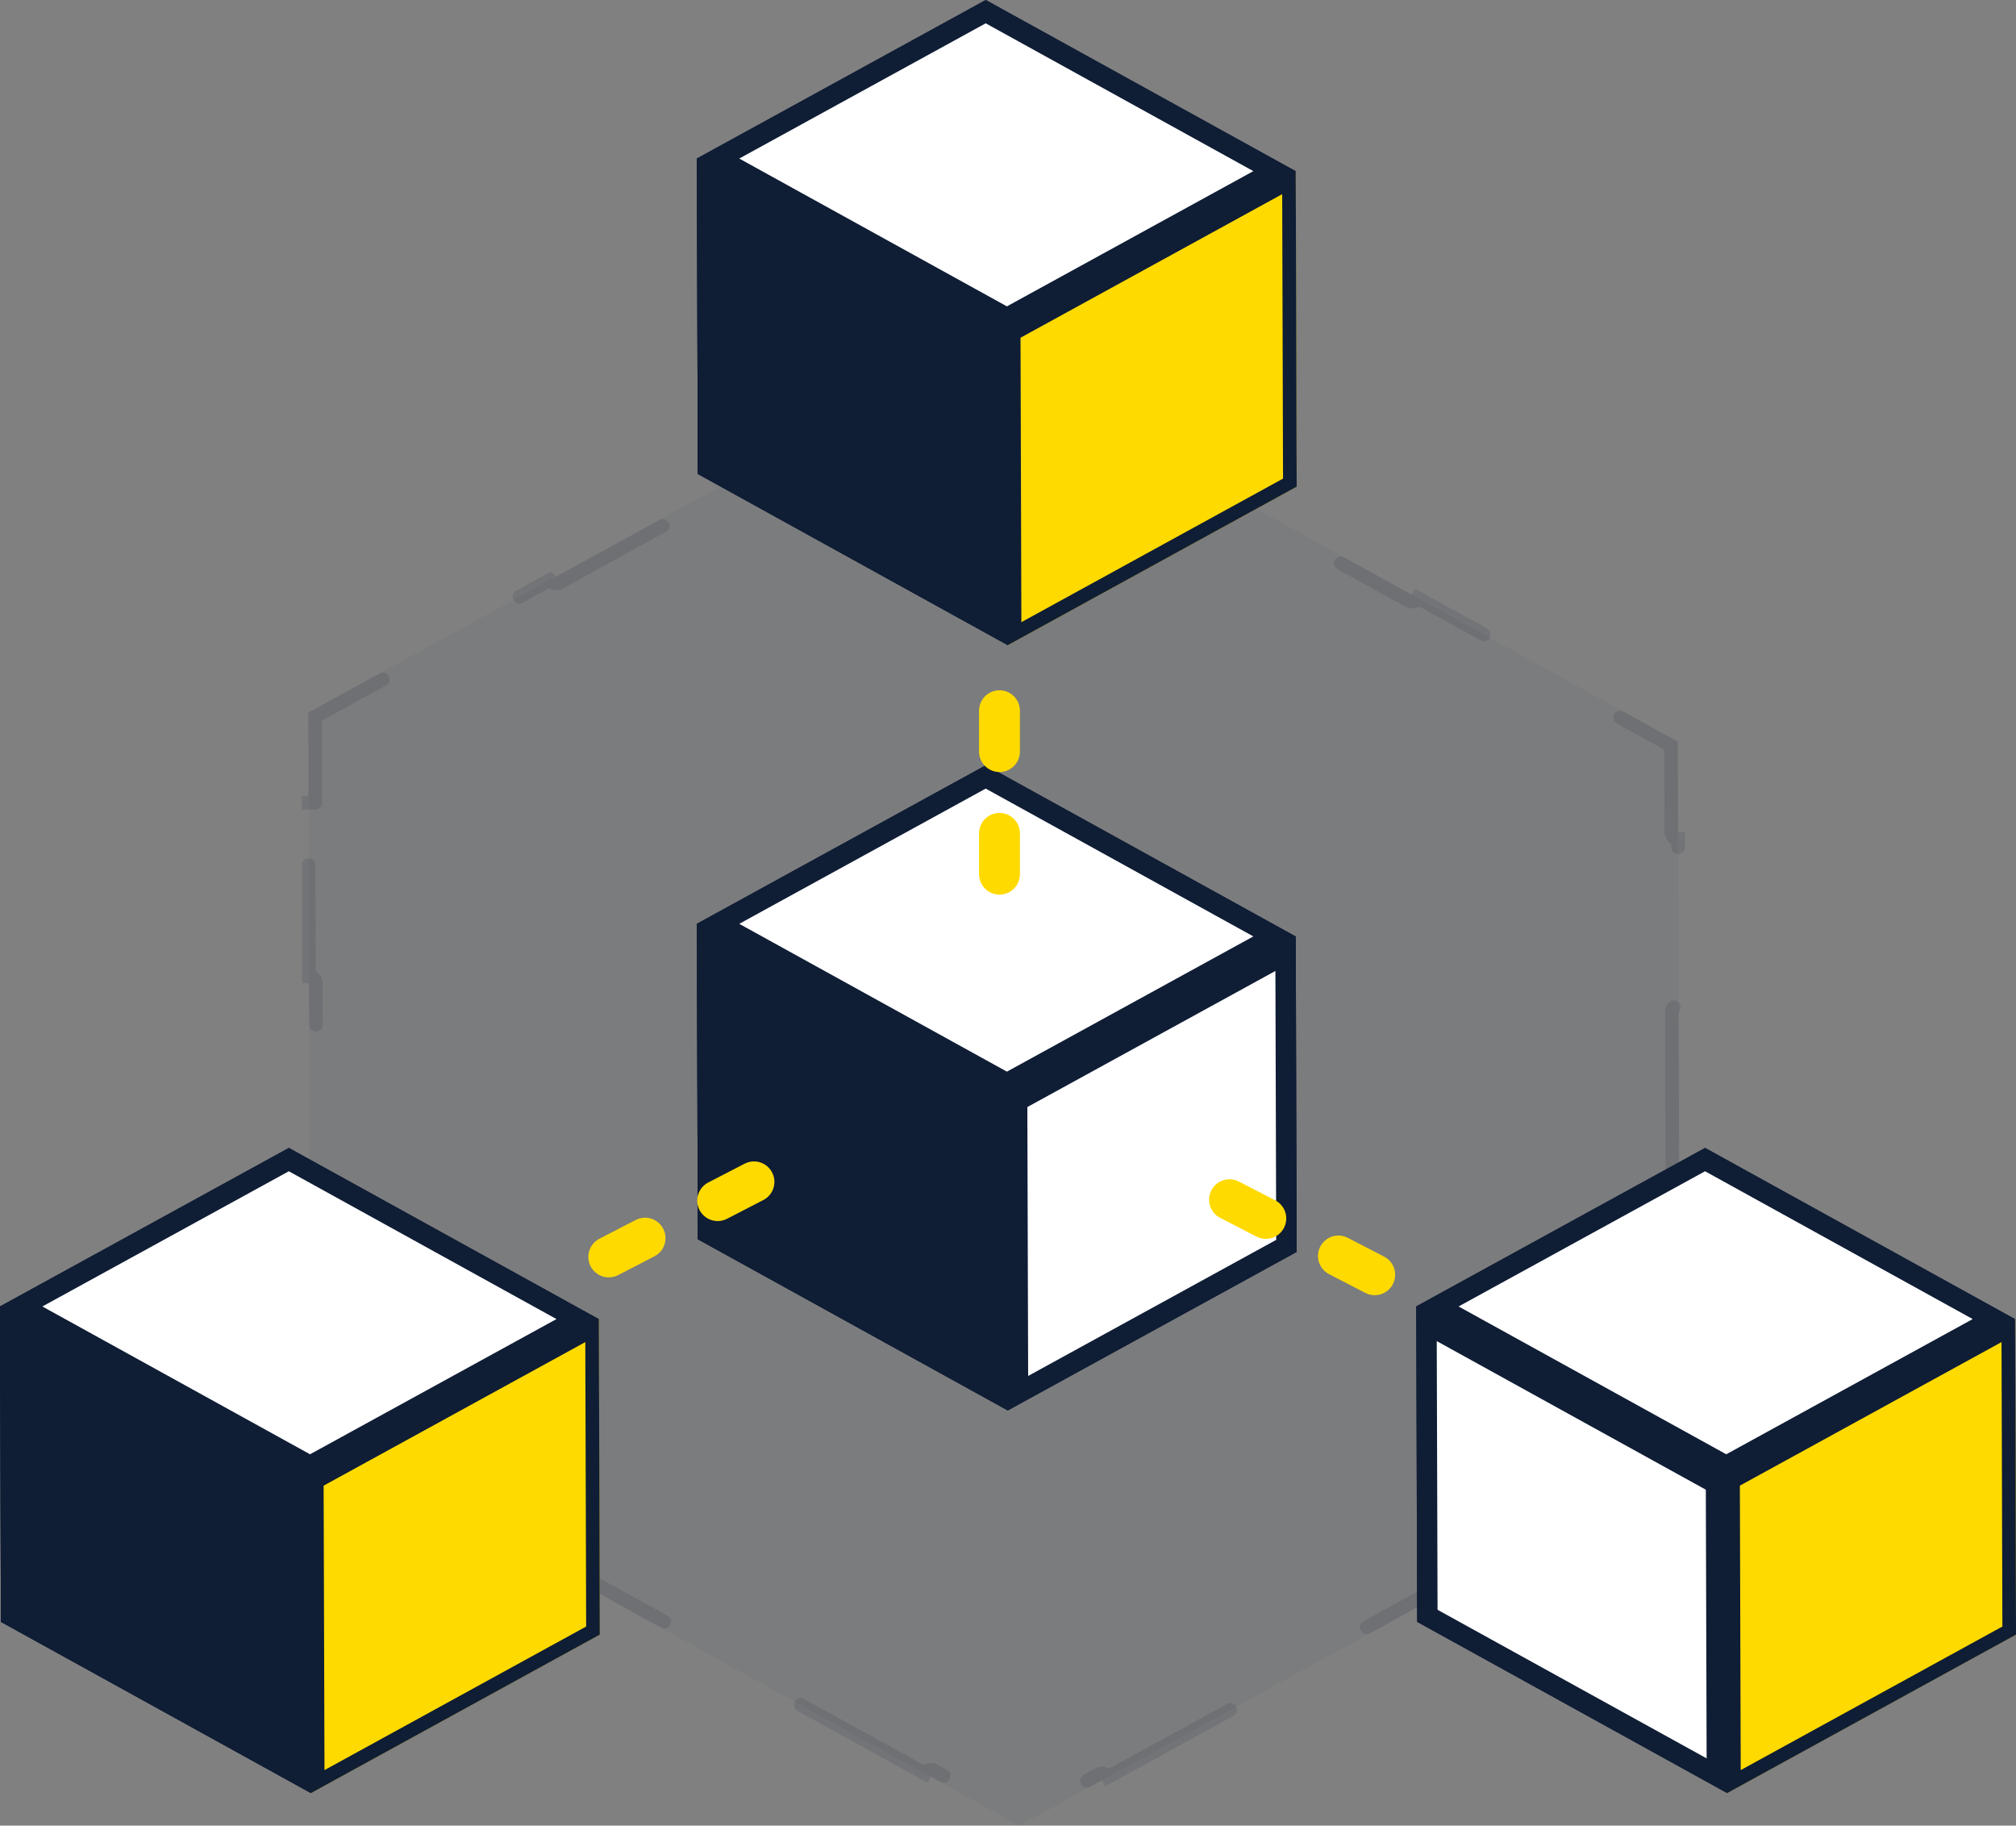
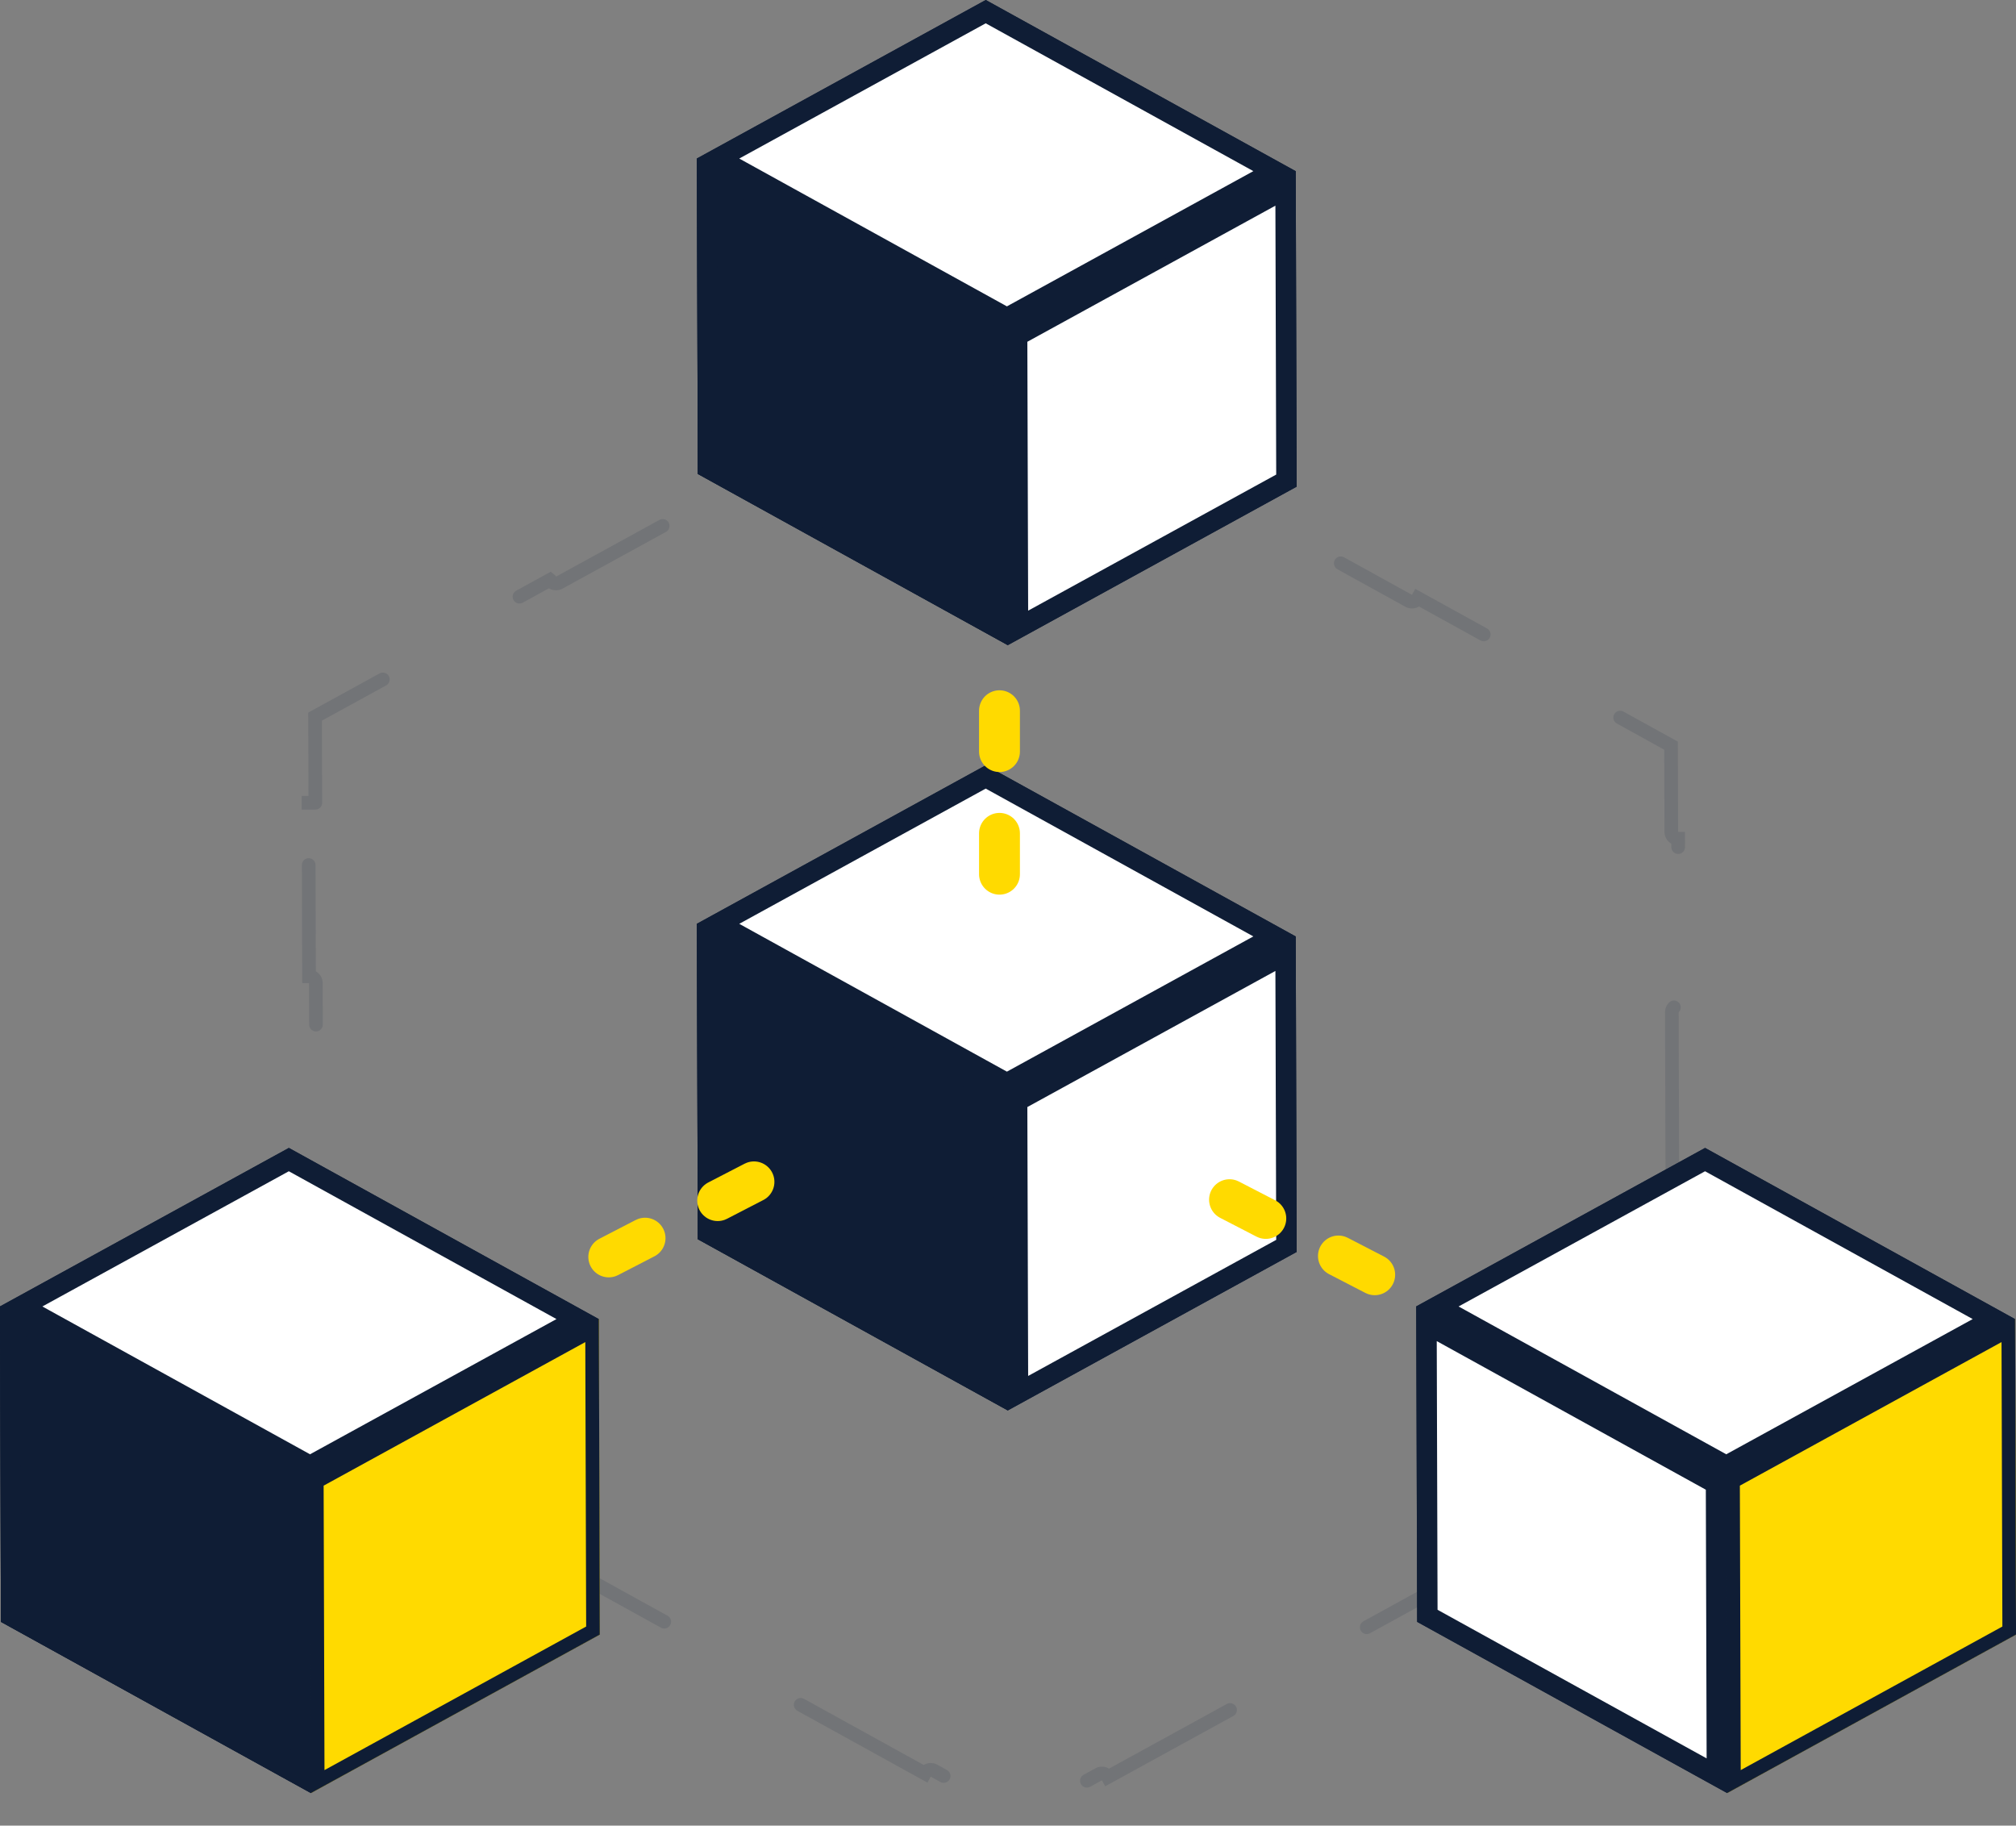
<svg xmlns="http://www.w3.org/2000/svg" width="148" height="134" viewBox="0 0 148 134" fill="none">
  <rect x="0" y="0" width="148" height="134" fill="#808080" stroke="none" />
-   <path d="M123.334 107.393L123.176 54.438L71.128 25.699L22.629 52.305L22.786 105.259L74.834 133.999L123.334 107.393Z" fill="#0F1D35" fill-opacity="0.04" />
  <path d="M23.267 98.638L23.285 104.963L29.534 108.414C29.776 108.548 29.864 108.851 29.73 109.093H29.73L41.866 115.794C42 115.553 42.304 115.465 42.546 115.599L55.558 122.784C55.799 122.918 55.887 123.221 55.754 123.463H55.753L67.891 130.164C68.008 129.953 68.255 129.861 68.477 129.93L68.57 129.969L74.834 133.428L80.656 130.235L80.749 130.195C80.971 130.126 81.219 130.221 81.335 130.433L92.582 124.262C92.45 124.02 92.54 123.717 92.781 123.584L104.906 116.933L104.999 116.893C105.221 116.824 105.469 116.918 105.585 117.13L116.832 110.959C116.7 110.717 116.788 110.413 117.03 110.28L122.833 107.097L122.813 100.775C122.813 100.499 123.036 100.274 123.312 100.273L123.276 88.035C123 88.036 122.775 87.812 122.774 87.536L122.735 74.298C122.735 74.022 122.957 73.797 123.233 73.796L123.197 61.558C122.921 61.558 122.696 61.335 122.695 61.059L122.676 54.732L116.429 51.283C116.187 51.15 116.099 50.845 116.232 50.603H116.231L104.095 43.902C103.961 44.144 103.658 44.232 103.416 44.099L90.404 36.914M23.267 98.638L22.766 98.64V98.639L23.267 98.638ZM23.267 98.638C23.266 98.362 23.041 98.139 22.766 98.14H22.765L22.729 85.901C23.005 85.9 23.228 85.676 23.227 85.399L23.188 72.161C23.187 71.885 22.963 71.662 22.686 71.663L22.65 59.424C22.926 59.423 23.149 59.199 23.148 58.923M23.148 58.923L22.648 58.924V58.923H23.148ZM23.148 58.923L23.129 52.6L28.932 49.418C29.174 49.285 29.262 48.98 29.129 48.738L40.377 42.567L40.378 42.568C40.511 42.81 40.815 42.899 41.057 42.767L53.182 36.115C53.424 35.982 53.512 35.678 53.379 35.435L64.626 29.265L64.627 29.266C64.743 29.477 64.991 29.572 65.213 29.503L65.307 29.463L71.127 26.27L77.393 29.73L77.485 29.77C77.707 29.839 77.954 29.745 78.071 29.533L90.208 36.233V36.234C90.075 36.476 90.163 36.781 90.404 36.914M90.404 36.914L90.645 36.476H90.647V36.477L90.404 36.914Z" stroke="#0F1D35" stroke-opacity="0.12" stroke-linecap="round" stroke-dasharray="12 12" />
  <path d="M94.441 91.449L74.733 102.26L74.669 80.814L94.377 70.003L94.441 91.449ZM73.169 80.814L73.233 102.252L51.977 90.516L51.913 69.078L73.169 80.814ZM93.568 68.735L73.919 79.515L52.715 67.807L72.365 57.027L93.568 68.735Z" fill="white" stroke="#0F1D35" stroke-width="1.5" />
  <path d="M73.987 103.525L51.229 90.959L51.16 67.805L73.918 80.371L73.987 103.525Z" fill="#0F1D35" />
  <path d="M94.692 91.597L74.484 102.683L74.418 80.666L94.626 69.58L94.692 91.597ZM73.418 80.666L73.484 102.678L51.728 90.663L51.662 68.653L73.418 80.666ZM94.087 68.736L73.918 79.8L52.197 67.807L72.366 56.742L94.087 68.736Z" stroke="#0F1D35" />
  <path d="M43.281 119.535L23.573 130.346L23.509 108.901L43.217 98.089L43.281 119.535ZM22.009 108.901L22.073 130.338L0.817 118.602L0.753 97.164L22.009 108.901ZM42.408 96.822L22.759 107.601L1.555 95.893L21.205 85.114L42.408 96.822Z" fill="white" stroke="#0F1D35" stroke-width="1.5" />
  <path d="M43.964 96.821L44.033 119.975L22.827 131.609L22.758 108.454L43.964 96.821Z" fill="#FFDA00" />
  <path d="M22.009 108.9L22.073 130.338L0.817 118.601L0.753 97.163L22.009 108.9Z" fill="#0F1D35" stroke="#0F1D35" stroke-width="1.5" />
  <path d="M43.532 119.683L23.324 130.769L23.258 108.752L43.466 97.666L43.532 119.683ZM22.258 108.752L22.324 130.764L0.568 118.749L0.502 96.74L22.258 108.752ZM42.927 96.823L22.758 107.886L1.037 95.893L21.206 84.828L42.927 96.823Z" stroke="#0F1D35" />
  <path d="M147.25 119.535L127.542 130.346L127.478 108.901L147.186 98.089L147.25 119.535ZM125.978 108.901L126.042 130.338L104.786 118.602L104.722 97.164L125.978 108.901ZM146.377 96.822L126.728 107.601L105.523 95.893L125.174 85.114L146.377 96.822Z" fill="white" stroke="#0F1D35" stroke-width="1.5" />
  <path d="M147.929 96.821L147.998 119.975L126.792 131.609L126.723 108.454L147.929 96.821Z" fill="#FFDA00" />
  <path d="M147.501 119.683L127.293 130.769L127.227 108.752L147.435 97.666L147.501 119.683ZM126.227 108.752L126.293 130.764L104.537 118.749L104.471 96.74L126.227 108.752ZM146.896 96.823L126.727 107.886L105.006 95.893L125.175 84.828L146.896 96.823Z" stroke="#0F1D35" />
  <path d="M94.441 35.277L74.733 46.088L74.669 24.643L94.377 13.831L94.441 35.277ZM73.169 24.643L73.233 46.08L51.977 34.344L51.913 12.906L73.169 24.643ZM93.568 12.563L73.919 23.343L52.715 11.635L72.365 0.855L93.568 12.563Z" fill="white" stroke="#0F1D35" stroke-width="1.5" />
-   <path d="M95.124 12.566L95.193 35.721L73.987 47.355L73.918 24.2L95.124 12.566Z" fill="#FFDA00" />
  <path d="M73.169 24.642L73.233 46.08L51.977 34.343L51.913 12.905L73.169 24.642Z" fill="#0F1D35" stroke="#0F1D35" stroke-width="1.5" />
  <path d="M94.692 35.425L74.484 46.511L74.418 24.494L94.626 13.408L94.692 35.425ZM73.418 24.494L73.484 46.506L51.728 34.491L51.662 12.481L73.418 24.494ZM94.087 12.565L73.918 23.628L52.197 11.635L72.366 0.57L94.087 12.565Z" stroke="#0F1D35" />
  <path d="M73.375 64.167V51.023" stroke="#FFDA00" stroke-width="3" stroke-linecap="round" stroke-dasharray="3 6" />
  <path d="M44.691 92.258L60.17 84.258" stroke="#FFDA00" stroke-width="3" stroke-linecap="round" stroke-dasharray="3 6" />
  <path d="M100.922 93.567L85.443 85.566" stroke="#FFDA00" stroke-width="3" stroke-linecap="round" stroke-dasharray="3 6" />
</svg>